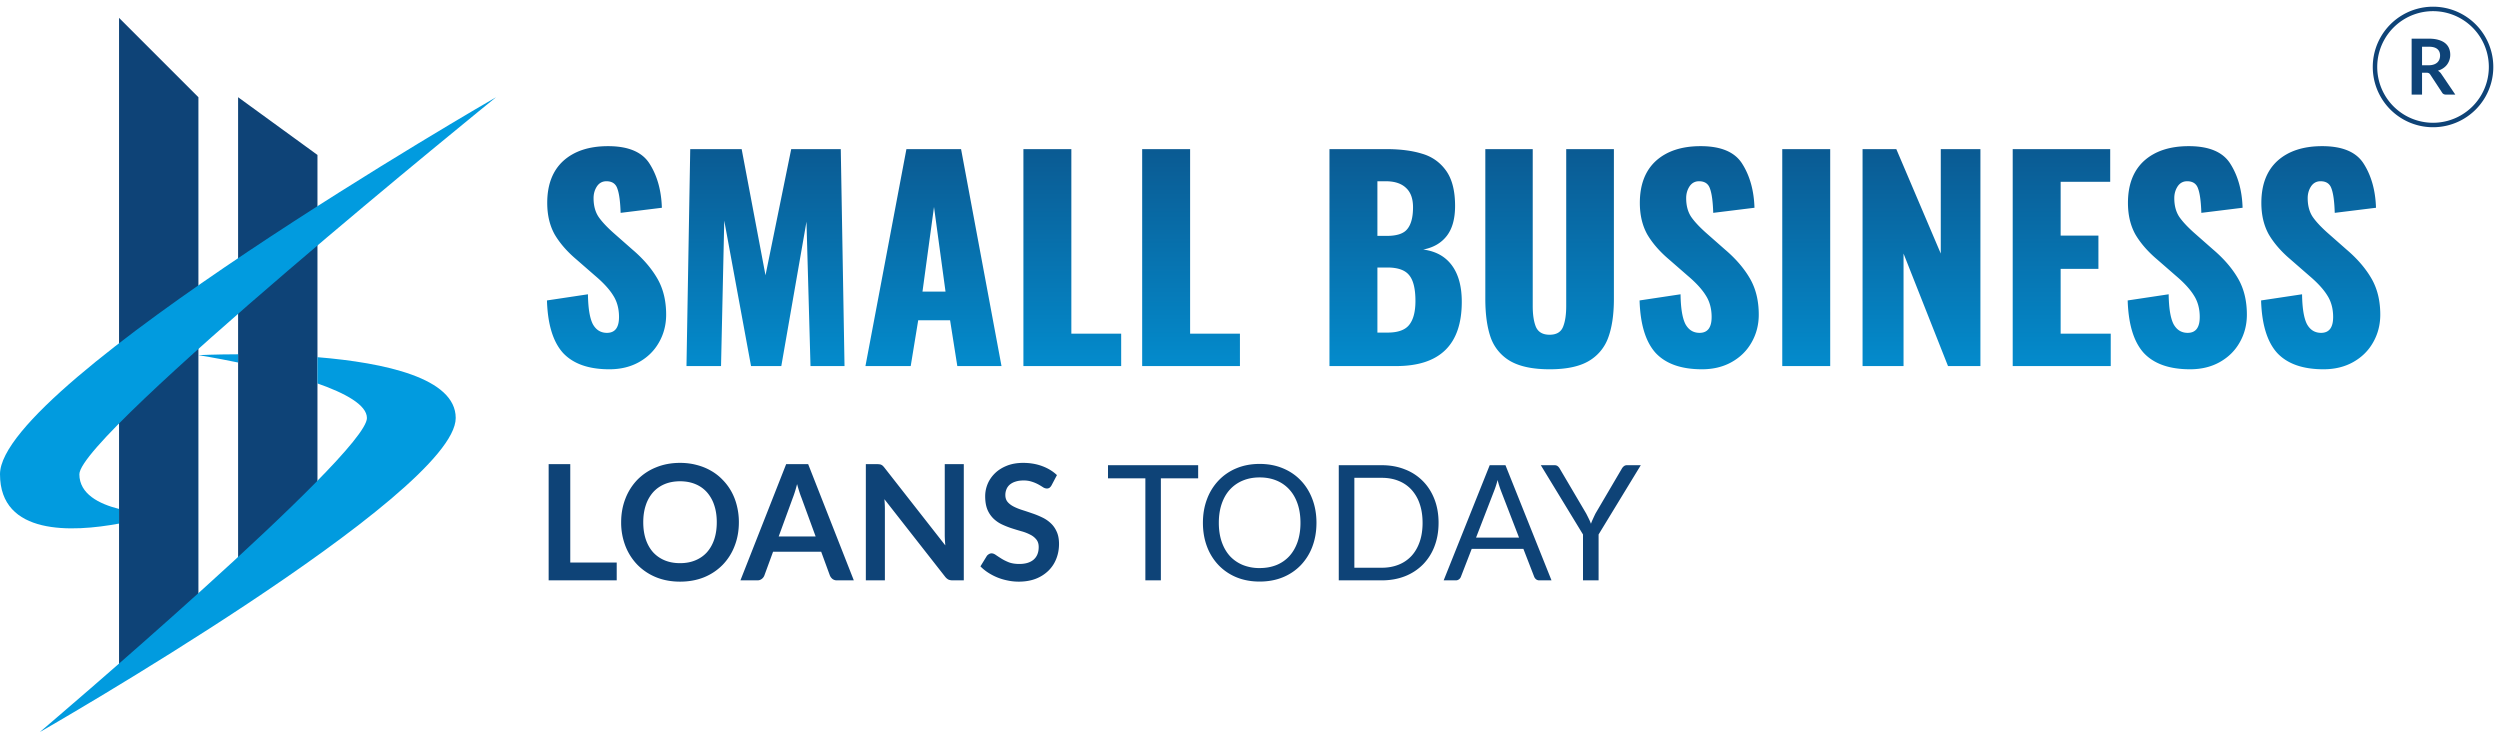
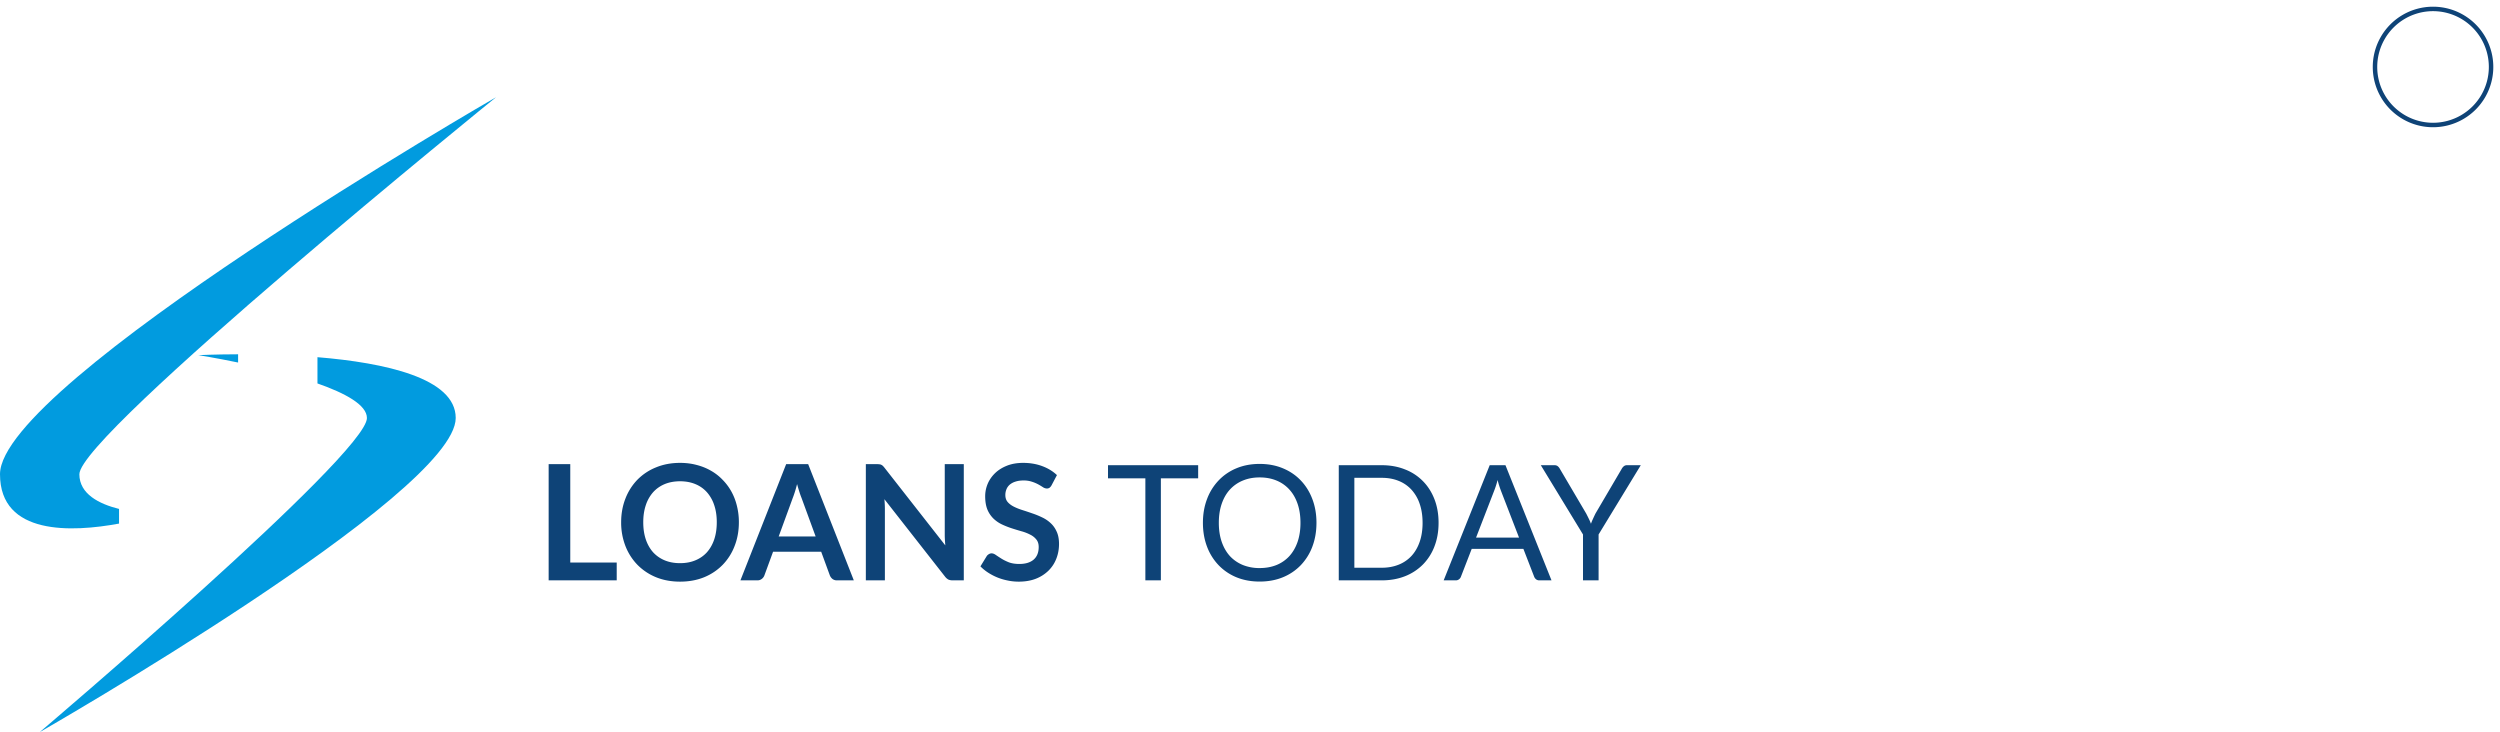
<svg xmlns="http://www.w3.org/2000/svg" width="280" height="82" fill="none">
-   <path d="M68.25 41.36c-2.32 0-4.05-.61-5.19-1.83-1.12-1.24-1.72-3.2-1.8-5.88l4.59-.69c.02 1.54.2 2.65.54 3.33.36.66.89.99 1.59.99.9 0 1.35-.59 1.35-1.77 0-.94-.22-1.75-.66-2.43-.42-.68-1.09-1.41-2.01-2.19l-2.1-1.83c-1.04-.88-1.85-1.81-2.43-2.79-.56-1-.84-2.18-.84-3.54 0-2.04.6-3.61 1.8-4.71 1.22-1.1 2.89-1.65 5.01-1.65 2.3 0 3.86.67 4.68 2.01.84 1.34 1.29 2.97 1.35 4.89l-4.62.57c-.04-1.26-.16-2.16-.36-2.7-.18-.56-.59-.84-1.23-.84-.46 0-.82.2-1.08.6-.24.38-.36.81-.36 1.29 0 .82.18 1.51.54 2.07.38.56.98 1.2 1.8 1.92l2.01 1.77c1.2 1.02 2.13 2.1 2.79 3.24.66 1.14.99 2.49.99 4.05 0 1.14-.27 2.18-.81 3.12-.52.92-1.26 1.65-2.22 2.19-.96.54-2.07.81-3.33.81zm9.056-24.66h5.76l2.67 14.13 2.88-14.13h5.55l.42 24.3h-3.81l-.45-16.17L87.506 41h-3.39l-3-16.29-.36 16.29h-3.87l.42-24.3zm24.213 0h6.12l4.53 24.3h-4.95l-.81-5.13h-3.57l-.84 5.13h-5.07l4.59-24.3zm4.38 15.96l-1.29-9.48-1.29 9.48h2.58zm8.723-15.96h5.37v20.67h5.58V41h-10.95V16.7zm13.301 0h5.37v20.67h5.58V41h-10.95V16.7zm20.977 0h6.33c1.58 0 2.92.17 4.02.51 1.12.32 2.02.95 2.7 1.89.68.94 1.02 2.26 1.02 3.96 0 1.44-.31 2.56-.93 3.36-.62.8-1.5 1.31-2.64 1.53 1.4.18 2.47.77 3.21 1.77.74 1 1.11 2.36 1.11 4.08 0 4.8-2.45 7.2-7.35 7.2h-7.47V16.7zm6.42 9.72c1.14 0 1.91-.26 2.31-.78.42-.52.63-1.33.63-2.43 0-.96-.26-1.68-.78-2.16-.52-.5-1.28-.75-2.28-.75h-.93v6.12h1.05zm.09 10.83c1.14 0 1.94-.28 2.4-.84.48-.58.72-1.48.72-2.7 0-1.38-.24-2.35-.72-2.91-.46-.56-1.27-.84-2.43-.84h-1.11v7.29h1.14zm18.146 4.11c-1.82 0-3.26-.29-4.32-.87a4.968 4.968 0 0 1-2.25-2.61c-.42-1.16-.63-2.63-.63-4.41V16.7h5.31v17.58c0 .98.12 1.76.36 2.34.26.58.77.87 1.53.87s1.26-.29 1.5-.87c.24-.58.36-1.36.36-2.34V16.7h5.34v16.77c0 1.78-.22 3.25-.66 4.41a4.968 4.968 0 0 1-2.25 2.61c-1.04.58-2.47.87-4.29.87zm17.067 0c-2.32 0-4.05-.61-5.19-1.83-1.12-1.24-1.72-3.2-1.8-5.88l4.59-.69c.02 1.54.2 2.65.54 3.33.36.66.89.99 1.59.99.9 0 1.35-.59 1.35-1.77 0-.94-.22-1.75-.66-2.43-.42-.68-1.09-1.41-2.01-2.19l-2.1-1.83c-1.04-.88-1.85-1.81-2.43-2.79-.56-1-.84-2.18-.84-3.54 0-2.04.6-3.61 1.8-4.71 1.22-1.1 2.89-1.65 5.01-1.65 2.3 0 3.86.67 4.68 2.01.84 1.34 1.29 2.97 1.35 4.89l-4.62.57c-.04-1.26-.16-2.16-.36-2.7-.18-.56-.59-.84-1.23-.84-.46 0-.82.2-1.08.6-.24.38-.36.81-.36 1.29 0 .82.18 1.51.54 2.07.38.56.98 1.2 1.8 1.92l2.01 1.77c1.2 1.02 2.13 2.1 2.79 3.24.66 1.14.99 2.49.99 4.05 0 1.14-.27 2.18-.81 3.12-.52.92-1.26 1.65-2.22 2.19-.96.54-2.07.81-3.33.81zm8.99-24.66h5.37V41h-5.37V16.7zm8.994 0h3.78l4.98 11.7V16.7h4.44V41h-3.63l-4.98-12.6V41h-4.59V16.7zm16.816 0h10.92v3.66h-5.55v6.03h4.23v3.72h-4.23v7.26h5.61V41h-10.98V16.7zm19.868 24.66c-2.32 0-4.05-.61-5.19-1.83-1.12-1.24-1.72-3.2-1.8-5.88l4.59-.69c.02 1.54.2 2.65.54 3.33.36.66.89.99 1.59.99.9 0 1.35-.59 1.35-1.77 0-.94-.22-1.75-.66-2.43-.42-.68-1.09-1.41-2.01-2.19l-2.1-1.83c-1.04-.88-1.85-1.81-2.43-2.79-.56-1-.84-2.18-.84-3.54 0-2.04.6-3.61 1.8-4.71 1.22-1.1 2.89-1.65 5.01-1.65 2.3 0 3.86.67 4.68 2.01.84 1.34 1.29 2.97 1.35 4.89l-4.62.57c-.04-1.26-.16-2.16-.36-2.7-.18-.56-.59-.84-1.23-.84-.46 0-.82.2-1.08.6-.24.38-.36.81-.36 1.29 0 .82.18 1.51.54 2.07.38.56.98 1.2 1.8 1.92l2.01 1.77c1.2 1.02 2.13 2.1 2.79 3.24.66 1.14.99 2.49.99 4.05 0 1.14-.27 2.18-.81 3.12-.52.92-1.26 1.65-2.22 2.19-.96.54-2.07.81-3.33.81zm14.941 0c-2.32 0-4.05-.61-5.19-1.83-1.12-1.24-1.72-3.2-1.8-5.88l4.59-.69c.02 1.54.2 2.65.54 3.33.36.66.89.99 1.59.99.9 0 1.35-.59 1.35-1.77 0-.94-.22-1.75-.66-2.43-.42-.68-1.09-1.41-2.01-2.19l-2.1-1.83c-1.04-.88-1.85-1.81-2.43-2.79-.56-1-.84-2.18-.84-3.54 0-2.04.6-3.61 1.8-4.71 1.22-1.1 2.89-1.65 5.01-1.65 2.3 0 3.86.67 4.68 2.01.84 1.34 1.29 2.97 1.35 4.89l-4.62.57c-.04-1.26-.16-2.16-.36-2.7-.18-.56-.59-.84-1.23-.84-.46 0-.82.2-1.08.6-.24.38-.36.81-.36 1.29 0 .82.18 1.51.54 2.07.38.56.98 1.2 1.8 1.92l2.01 1.77c1.2 1.02 2.13 2.1 2.79 3.24.66 1.14.99 2.49.99 4.05 0 1.14-.27 2.18-.81 3.12-.52.92-1.26 1.65-2.22 2.19-.96.54-2.07.81-3.33.81z" fill="url(#paint0_linear)" />
  <path d="M69.072 63.002V65h-7.623V51.986h2.421v11.016h5.202zm13.682-4.509c0 .954-.159 1.839-.477 2.655a6.176 6.176 0 0 1-1.332 2.106 6.126 6.126 0 0 1-2.078 1.395c-.81.33-1.71.495-2.7.495-.984 0-1.882-.165-2.692-.495a6.223 6.223 0 0 1-2.087-1.395 6.29 6.29 0 0 1-1.342-2.106 7.249 7.249 0 0 1-.477-2.655c0-.954.16-1.836.477-2.646a6.27 6.27 0 0 1 1.341-2.115 6.114 6.114 0 0 1 2.088-1.386c.81-.336 1.708-.504 2.692-.504.66 0 1.28.078 1.862.234.583.15 1.117.366 1.603.648a5.66 5.66 0 0 1 1.304 1.017c.39.396.72.84.99 1.332.27.492.474 1.026.612 1.602a7.47 7.47 0 0 1 .216 1.818zm-2.475 0c0-.714-.096-1.353-.287-1.917a4.113 4.113 0 0 0-.82-1.449 3.499 3.499 0 0 0-1.296-.909c-.504-.21-1.074-.315-1.71-.315-.635 0-1.209.105-1.718.315-.504.21-.936.513-1.296.909a4.113 4.113 0 0 0-.82 1.449c-.191.564-.287 1.203-.287 1.917s.096 1.356.287 1.926c.193.564.466 1.044.82 1.44.36.39.791.69 1.296.9.51.21 1.083.315 1.719.315.635 0 1.206-.105 1.71-.315.51-.21.942-.51 1.296-.9.353-.396.626-.876.819-1.44.191-.57.287-1.212.287-1.926zm11.073 1.593l-1.584-4.329a9.474 9.474 0 0 1-.243-.684 22.281 22.281 0 0 1-.252-.855c-.078.306-.159.594-.243.864-.084.264-.165.495-.243.693l-1.575 4.311h4.14zM95.627 65h-1.872a.815.815 0 0 1-.513-.153 1.016 1.016 0 0 1-.297-.396l-.972-2.655h-5.39l-.973 2.655a.863.863 0 0 1-.279.378.779.779 0 0 1-.513.171h-1.89l5.121-13.014h2.466L95.627 65zm12.318-13.014V65h-1.242c-.192 0-.354-.03-.486-.09a1.204 1.204 0 0 1-.369-.324l-6.795-8.676c.036.396.054.762.054 1.098V65h-2.133V51.986h1.27c.101 0 .188.006.26.018a.48.48 0 0 1 .198.054c.06.024.117.063.171.117.054.048.114.114.18.198l6.822 8.712a23.28 23.28 0 0 1-.045-.621 9.701 9.701 0 0 1-.018-.567v-7.911h2.133zm9.829 2.367a.86.86 0 0 1-.234.279.51.51 0 0 1-.297.081.818.818 0 0 1-.414-.135 7.907 7.907 0 0 0-.522-.315 4.057 4.057 0 0 0-.72-.306 2.88 2.88 0 0 0-.963-.144c-.336 0-.63.042-.882.126a1.845 1.845 0 0 0-.639.333 1.36 1.36 0 0 0-.378.522 1.666 1.666 0 0 0-.126.657c0 .306.084.561.252.765.174.204.402.378.684.522.282.144.603.273.963.387.36.114.729.237 1.107.369.378.126.747.276 1.107.45.36.168.681.384.963.648.282.258.507.576.675.954.174.378.261.837.261 1.377 0 .588-.102 1.14-.306 1.656-.198.51-.492.957-.882 1.341a4.196 4.196 0 0 1-1.413.9c-.558.216-1.197.324-1.917.324-.414 0-.822-.042-1.224-.126a6.311 6.311 0 0 1-1.161-.342 6.269 6.269 0 0 1-1.035-.54 5.012 5.012 0 0 1-.864-.702l.711-1.161a.71.71 0 0 1 .234-.207.568.568 0 0 1 .306-.09c.15 0 .312.063.486.189.174.12.381.255.621.405.24.15.519.288.837.414.324.12.711.18 1.161.18.69 0 1.224-.162 1.602-.486.378-.33.567-.801.567-1.413 0-.342-.087-.621-.261-.837a1.976 1.976 0 0 0-.675-.54 4.88 4.88 0 0 0-.963-.378c-.36-.102-.726-.213-1.098-.333a9.468 9.468 0 0 1-1.098-.432 3.557 3.557 0 0 1-.963-.657 3.054 3.054 0 0 1-.684-1.008c-.168-.408-.252-.909-.252-1.503 0-.474.093-.936.279-1.386.192-.45.468-.849.828-1.197.36-.348.804-.627 1.332-.837.528-.21 1.134-.315 1.818-.315.768 0 1.476.12 2.124.36.648.24 1.2.576 1.656 1.008l-.603 1.143zm16.42-.783h-4.176V65h-1.737V53.57h-4.185v-1.467h10.098v1.467zm13.25 4.986c0 .966-.153 1.854-.459 2.664a6.1 6.1 0 0 1-1.296 2.079 5.835 5.835 0 0 1-2.016 1.359c-.78.318-1.644.477-2.592.477-.948 0-1.812-.159-2.592-.477a5.855 5.855 0 0 1-2.007-1.359 6.1 6.1 0 0 1-1.296-2.079c-.306-.81-.459-1.698-.459-2.664 0-.966.153-1.851.459-2.655a6.082 6.082 0 0 1 1.296-2.088 5.794 5.794 0 0 1 2.007-1.368c.78-.324 1.644-.486 2.592-.486.948 0 1.812.162 2.592.486.786.324 1.458.78 2.016 1.368.558.582.99 1.278 1.296 2.088.306.804.459 1.689.459 2.655zm-1.791 0c0-.792-.108-1.503-.324-2.133-.216-.63-.522-1.161-.918-1.593a3.958 3.958 0 0 0-1.44-1.008c-.564-.234-1.194-.351-1.89-.351-.69 0-1.317.117-1.881.351a4.043 4.043 0 0 0-1.449 1.008c-.396.432-.702.963-.918 1.593-.216.63-.324 1.341-.324 2.133s.108 1.503.324 2.133c.216.624.522 1.155.918 1.593.402.432.885.765 1.449.999a4.977 4.977 0 0 0 1.881.342c.696 0 1.326-.114 1.89-.342a4.01 4.01 0 0 0 1.44-.999c.396-.438.702-.969.918-1.593.216-.63.324-1.341.324-2.133zm15.467 0c0 .966-.153 1.845-.459 2.637a5.848 5.848 0 0 1-1.296 2.034 5.813 5.813 0 0 1-2.016 1.314c-.78.306-1.644.459-2.592.459h-4.815V52.103h4.815c.948 0 1.812.156 2.592.468a5.648 5.648 0 0 1 2.016 1.314c.558.564.99 1.242 1.296 2.034.306.792.459 1.671.459 2.637zm-1.791 0c0-.792-.108-1.5-.324-2.124a4.476 4.476 0 0 0-.918-1.584 3.915 3.915 0 0 0-1.44-.99c-.564-.228-1.194-.342-1.89-.342h-3.069v10.071h3.069c.696 0 1.326-.114 1.89-.342a3.967 3.967 0 0 0 1.44-.981c.396-.432.702-.96.918-1.584.216-.624.324-1.332.324-2.124zm10.804 1.656l-2.025-5.247a10.664 10.664 0 0 1-.378-1.206 9.806 9.806 0 0 1-.387 1.215l-2.025 5.238h4.815zM173.769 65h-1.35a.58.58 0 0 1-.378-.117.72.72 0 0 1-.216-.297l-1.206-3.114h-5.787l-1.206 3.114a.632.632 0 0 1-.207.288.575.575 0 0 1-.378.126h-1.35l5.157-12.897h1.764L173.769 65zm5.273-5.139V65h-1.746v-5.139l-4.725-7.758h1.53c.156 0 .279.039.369.117.09.072.168.168.234.288l2.952 5.013c.108.21.207.408.297.594.09.18.168.363.234.549.066-.186.141-.369.225-.549.084-.186.177-.384.279-.594l2.943-5.013a.981.981 0 0 1 .225-.279.54.54 0 0 1 .369-.126h1.539l-4.725 7.758z" fill="#0E4377" />
  <path d="M272.5 14a6.5 6.5 0 1 0 0-13 6.5 6.5 0 0 0 0 13z" stroke="#0E4377" stroke-width=".5" />
-   <path d="M271.997 7.31c.219 0 .41-.027.572-.082a1.11 1.11 0 0 0 .403-.225.92.92 0 0 0 .238-.347c.052-.133.078-.278.078-.437 0-.318-.105-.562-.316-.733-.208-.17-.528-.255-.958-.255h-.745v2.08h.728zm2.998 3.285h-1.053c-.199 0-.343-.078-.433-.234l-1.317-2.006a.453.453 0 0 0-.165-.16.555.555 0 0 0-.26-.048h-.498v2.448h-1.166V4.33h1.911c.425 0 .789.045 1.092.135.306.086.556.21.75.368.196.159.341.35.433.572.092.22.139.462.139.728a1.841 1.841 0 0 1-.364 1.11c-.116.152-.26.287-.434.402-.17.116-.365.207-.585.273.075.044.145.096.208.156.064.058.122.127.174.208l1.568 2.314zM13.333 2l8.89 8.889v57.778l-8.89 6.666V2zM26.667 10.889l8.889 6.465v42.02l-8.89 4.848V10.89z" fill="#0E4377" />
  <path d="M26.667 39.68c-2.67.006-4.445.098-4.445.098s1.876.294 4.445.825v-.924zM41.097 46.815C41.097 50.889 4.445 82 4.445 82S51.04 55.333 51.04 46.815c0-4.472-7.94-6.188-15.485-6.81v2.94c3.113 1.09 5.54 2.409 5.54 3.87z" fill="#019BDF" />
  <path d="M8.89 53.111c0-4.444 46.666-42.222 46.666-42.222S0 42.897 0 53.11c0 6.88 8.068 6.508 13.333 5.532V57c-2.222-.556-4.444-1.667-4.444-3.889z" fill="#019BDF" />
  <defs>
    <linearGradient id="paint0_linear" x1="164" y1="5" x2="164" y2="49" gradientUnits="userSpaceOnUse">
      <stop stop-color="#0E4377" />
      <stop offset="1" stop-color="#019BDF" />
    </linearGradient>
  </defs>
</svg>